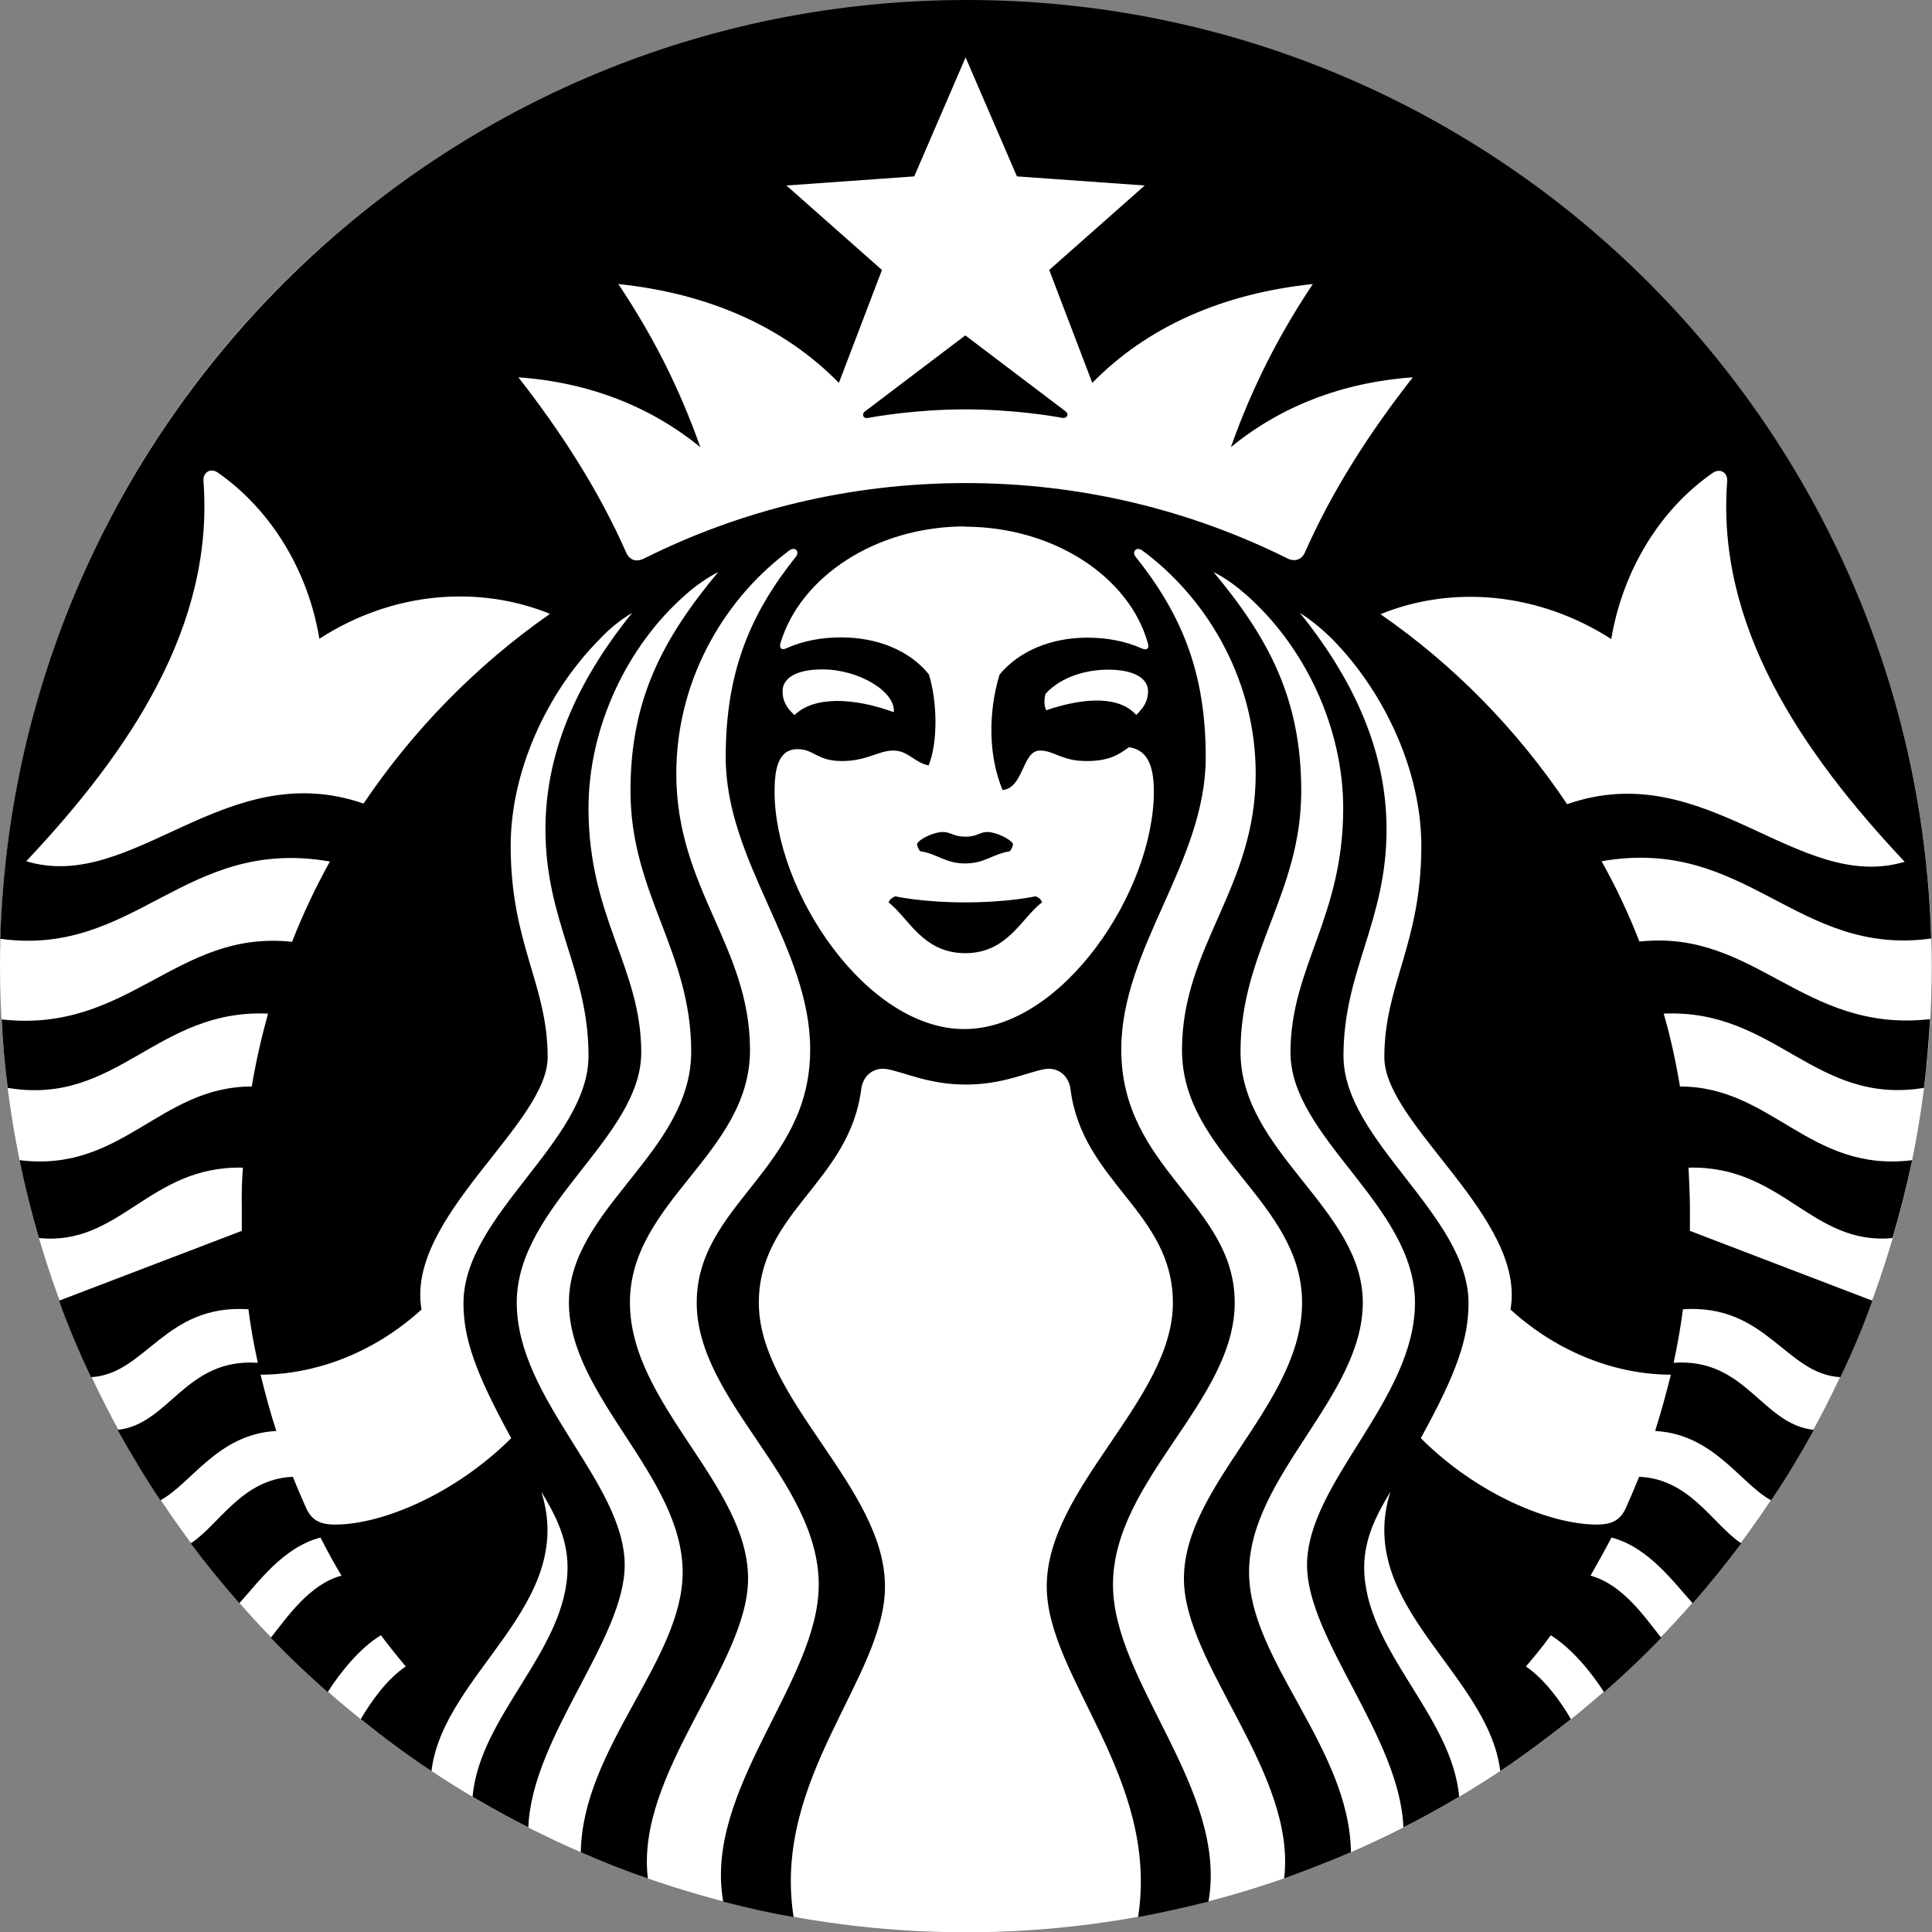
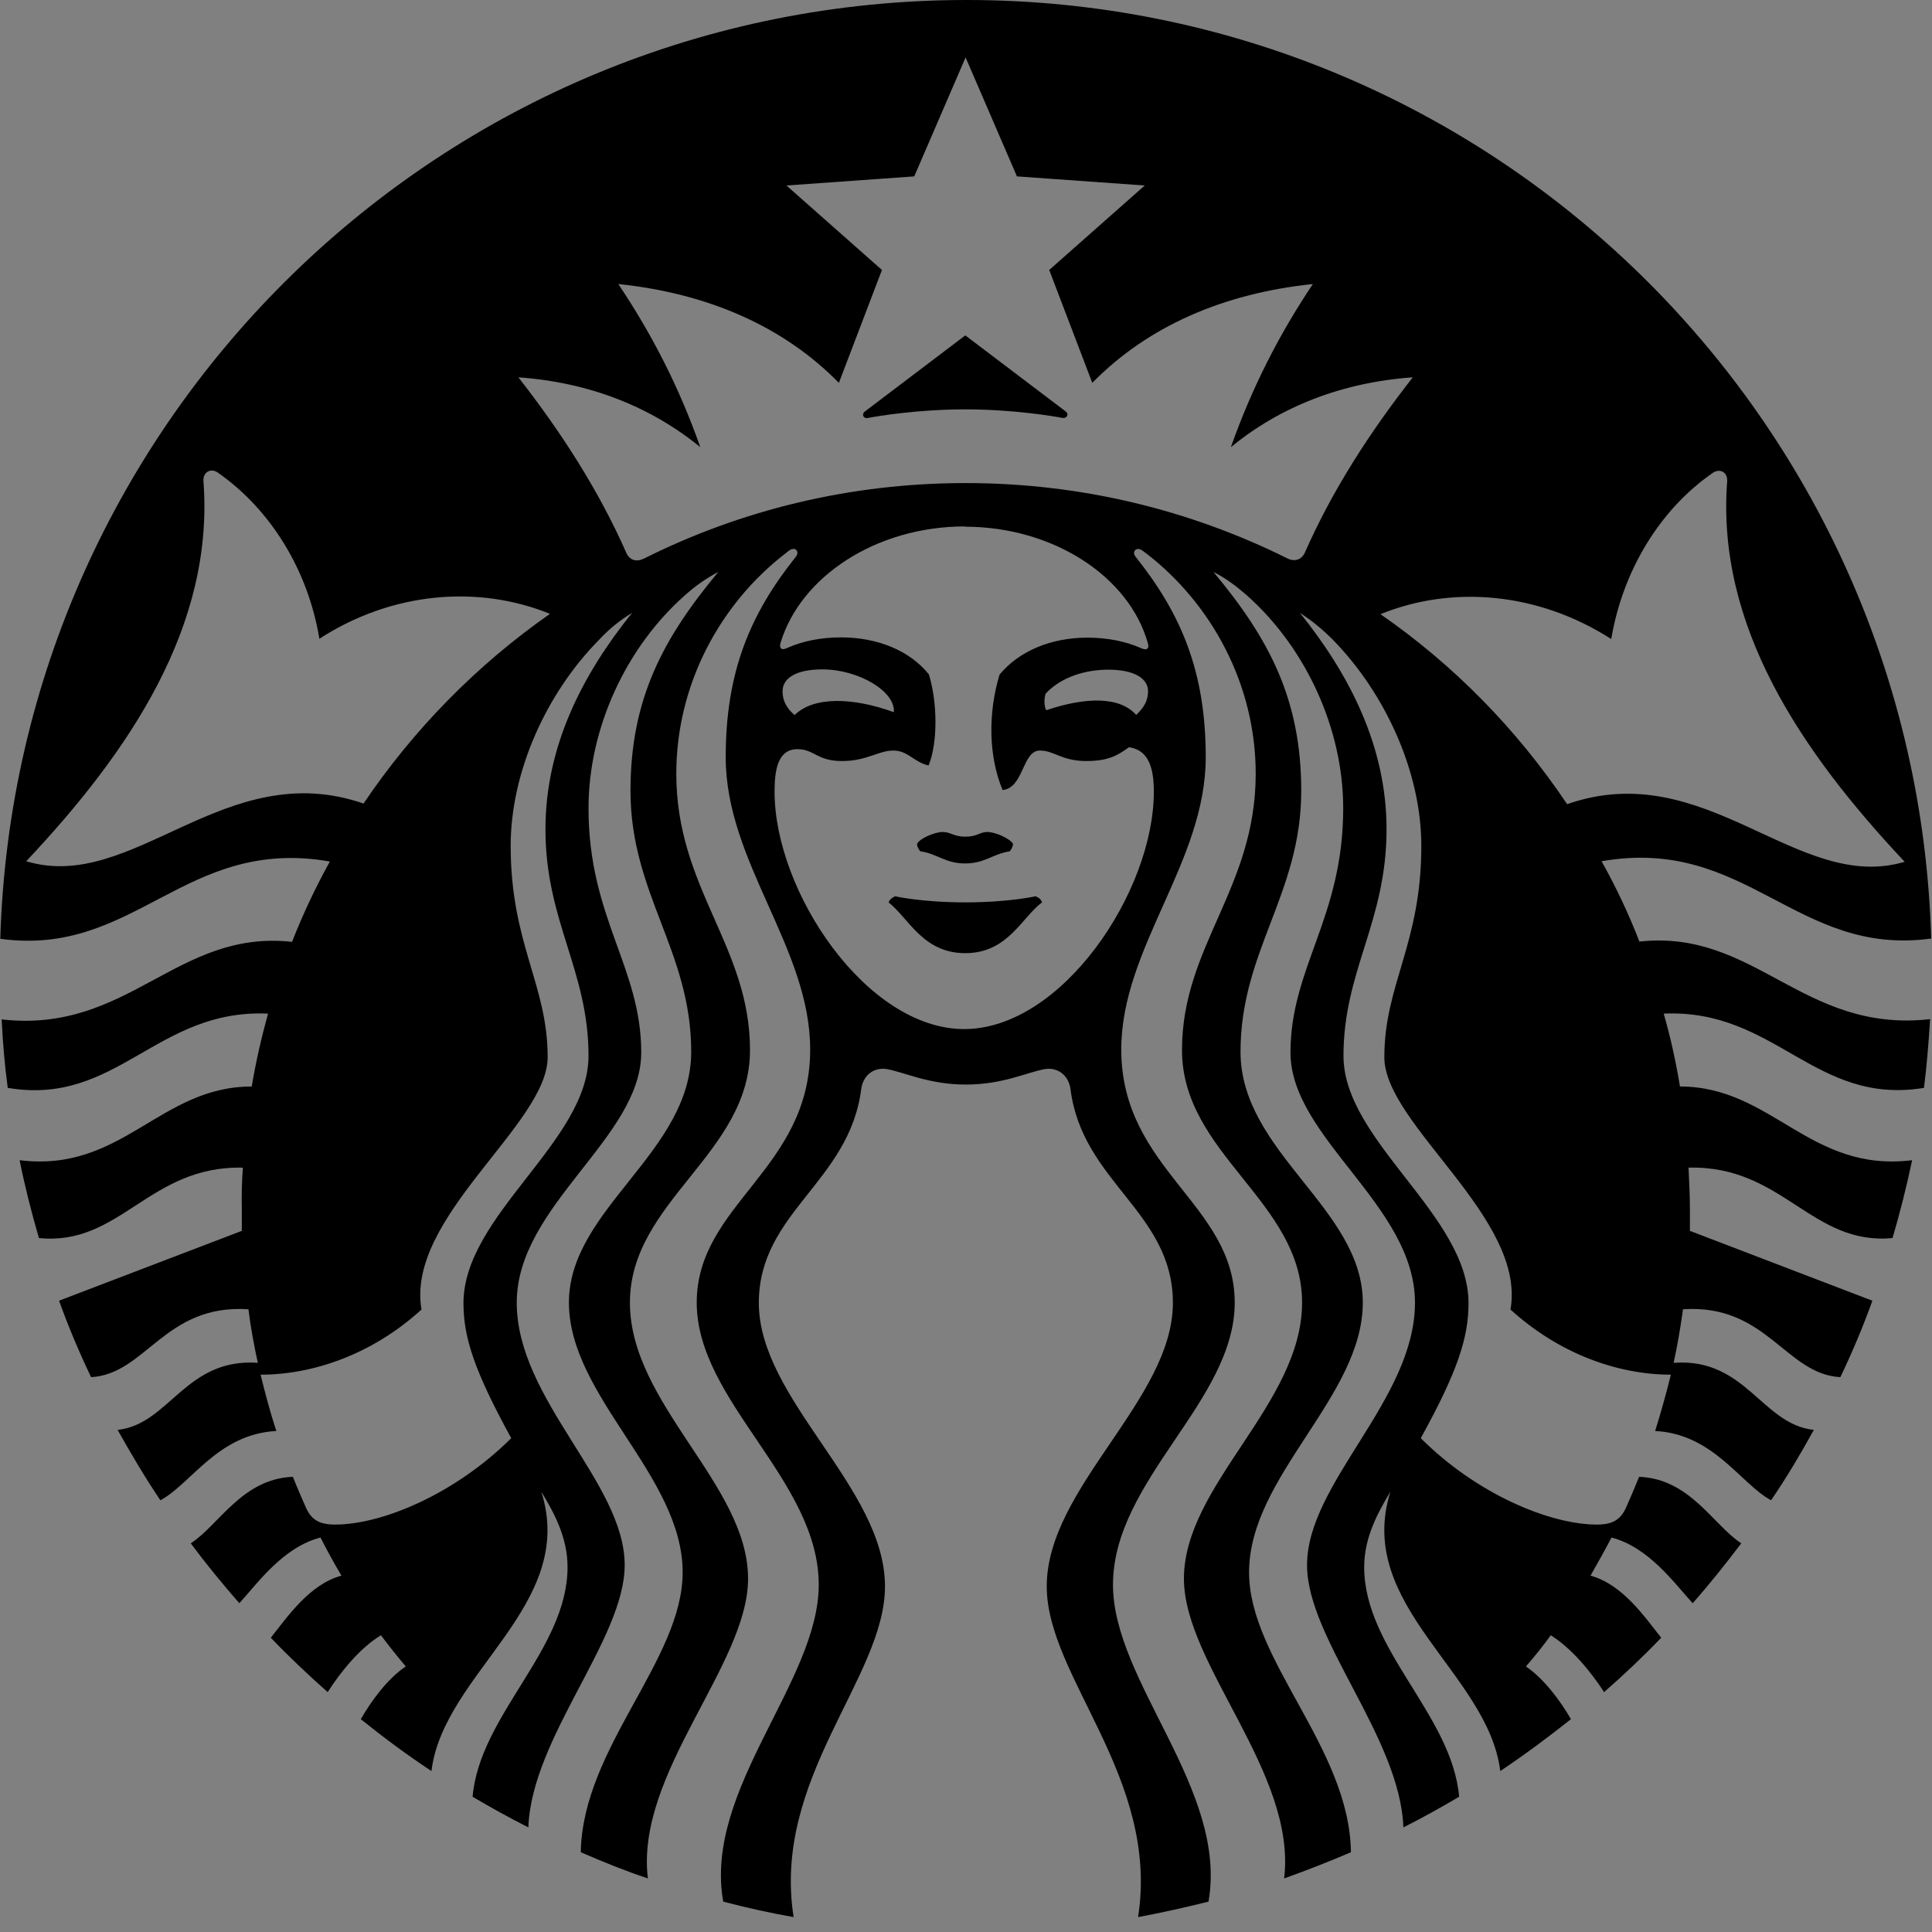
<svg xmlns="http://www.w3.org/2000/svg" id="Layer_1" viewBox="0 0 69.99 70">
  <rect x="0" y="0" width="69.99" height="70" fill="#808080" stroke="none" />
  <defs>
    <style>.cls-1{fill:#fff;}</style>
  </defs>
-   <circle class="cls-1" cx="34.99" cy="35.01" r="34.99" />
-   <path d="M38.49,15.14c-.31-.06-1.78-.31-3.52-.31s-3.21,.25-3.52,.31c-.18,.04-.25-.14-.11-.24,.12-.09,3.63-2.75,3.63-2.75l3.63,2.75c.13,.09,.07,.26-.11,.24Zm-6.06,17.33s-.19,.07-.24,.22c.73,.57,1.24,1.84,2.78,1.84s2.04-1.29,2.78-1.84c-.05-.17-.24-.22-.24-.22,0,0-.96,.22-2.54,.22-1.58,0-2.54-.22-2.54-.22h0Zm2.54-2.16c-.43,0-.52-.17-.82-.17-.27,0-.82,.22-.93,.43,.01,.11,.05,.19,.12,.27,.63,.09,.9,.44,1.62,.44s.99-.34,1.62-.44c.07-.08,.11-.18,.12-.27-.12-.2-.65-.43-.93-.43s-.37,.17-.79,.17h0Zm34.95,6.62c-.05,.84-.12,1.67-.22,2.48-3.96,.65-5.38-2.87-9.43-2.69,.25,.86,.44,1.74,.59,2.64,3.34,0,4.69,3.13,8.41,2.67-.2,.96-.44,1.9-.71,2.82-2.94,.28-3.98-2.64-7.39-2.55,.02,.48,.05,.98,.05,1.47v.82l6.61,2.53c-.34,.95-.73,1.87-1.16,2.77-1.99-.11-2.67-2.66-5.7-2.46-.09,.65-.2,1.3-.34,1.94,2.62-.19,3.19,2.23,5.08,2.43-.48,.87-.99,1.73-1.55,2.55-1.11-.6-2.08-2.4-4.2-2.51,.21-.67,.4-1.35,.57-2.04-1.88,0-4.02-.73-5.81-2.36,.58-3.32-4.57-6.7-4.57-9.14,0-2.64,1.34-4.1,1.34-7.66,0-2.65-1.29-5.51-3.21-7.47-.38-.38-.76-.69-1.19-.97,1.77,2.2,3.14,4.81,3.14,7.84,0,3.36-1.56,5.12-1.56,8.21s4.53,5.77,4.53,8.96c0,1.25-.4,2.48-1.73,4.89,2.03,2.03,4.68,3.13,6.38,3.13,.56,0,.85-.17,1.05-.6,.17-.38,.33-.76,.48-1.13,1.84,.07,2.68,1.74,3.7,2.41-.56,.74-1.15,1.48-1.76,2.17-.69-.76-1.6-2.03-2.94-2.38-.24,.46-.5,.92-.76,1.38,1.16,.32,1.95,1.48,2.56,2.25-.66,.69-1.35,1.34-2.07,1.97-.45-.7-1.15-1.57-1.93-2.06-.28,.39-.59,.77-.9,1.13,.66,.45,1.25,1.25,1.63,1.91-.83,.66-1.68,1.29-2.56,1.88-.44-3.56-5.28-5.99-3.98-10.12-.43,.72-.95,1.63-.95,2.73,0,2.99,3.18,5.35,3.44,8.32-.66,.39-1.34,.77-2.02,1.11-.12-3.26-3.49-6.83-3.49-9.5,0-2.99,3.91-5.99,3.91-9.51s-4.51-5.97-4.51-9.06,1.91-4.88,1.91-8.85c0-2.91-1.38-5.85-3.51-7.73-.38-.33-.74-.6-1.19-.83,2.01,2.41,3.18,4.61,3.18,7.93,0,3.73-2.2,5.8-2.2,9.45s4.43,5.68,4.43,9.09-4.12,6.28-4.12,9.77c0,3.18,3.64,6.36,3.69,10.14-.79,.34-1.61,.66-2.42,.95,.46-3.82-3.63-7.75-3.63-10.86,0-3.4,4.28-6.33,4.28-10s-4.35-5.38-4.35-9.15,2.67-5.85,2.67-10.01c0-3.25-1.61-6.16-3.95-7.97l-.15-.11c-.22-.17-.4,.04-.25,.22,1.65,2.07,2.54,4.16,2.54,7.26,0,3.81-3.06,6.9-3.06,10.59,0,4.35,4.11,5.6,4.11,9.17s-4.41,6.43-4.41,10.22c0,3.52,4.17,7.42,3.46,11.48-.84,.21-1.69,.4-2.55,.56,.78-5.06-3.31-8.69-3.31-11.98,0-3.58,4.57-6.77,4.57-10.27,0-3.3-3.29-4.37-3.71-7.75-.06-.46-.43-.8-.93-.72-.66,.12-1.52,.56-2.86,.56s-2.2-.44-2.86-.56c-.51-.08-.87,.26-.93,.72-.43,3.38-3.71,4.46-3.71,7.75,0,3.5,4.57,6.69,4.57,10.27,0,3.31-4.1,6.94-3.31,11.98-.86-.15-1.71-.34-2.55-.56-.72-4.05,3.46-7.97,3.46-11.48,0-3.79-4.42-6.65-4.42-10.22s4.11-4.82,4.11-9.17c0-3.69-3.06-6.78-3.06-10.59,0-3.1,.89-5.19,2.54-7.26,.15-.19-.02-.39-.25-.22l-.14,.11c-2.34,1.81-3.94,4.72-3.94,7.97,0,4.16,2.67,6.25,2.67,10.01s-4.35,5.47-4.35,9.15,4.28,6.59,4.28,10c0,3.12-4.09,7.06-3.63,10.86-.83-.28-1.63-.6-2.43-.95,.06-3.78,3.69-6.96,3.69-10.14,0-3.5-4.12-6.37-4.12-9.77s4.43-5.44,4.43-9.09-2.2-5.72-2.2-9.45c0-3.32,1.17-5.51,3.18-7.93-.45,.24-.82,.5-1.19,.83-2.14,1.88-3.51,4.82-3.51,7.73,0,3.97,1.91,5.76,1.91,8.85s-4.51,5.54-4.51,9.06,3.91,6.52,3.91,9.51c0,2.68-3.37,6.24-3.49,9.5-.69-.35-1.36-.72-2.02-1.11,.26-2.97,3.44-5.33,3.44-8.32,0-1.1-.51-2-.95-2.73,1.31,4.12-3.55,6.56-3.98,10.12-.89-.59-1.74-1.22-2.56-1.88,.38-.66,.97-1.47,1.63-1.91-.31-.37-.61-.74-.9-1.13-.78,.47-1.48,1.36-1.93,2.06-.71-.63-1.41-1.29-2.06-1.97,.61-.77,1.41-1.94,2.56-2.25-.27-.45-.52-.91-.76-1.38-1.35,.35-2.26,1.63-2.94,2.38-.61-.7-1.21-1.43-1.76-2.17,1.02-.66,1.86-2.34,3.7-2.41,.15,.38,.32,.77,.48,1.13,.2,.44,.5,.6,1.05,.6,1.71,0,4.35-1.11,6.38-3.13-1.32-2.41-1.73-3.63-1.73-4.89,0-3.19,4.53-5.86,4.53-8.96s-1.56-4.87-1.56-8.21c0-3.03,1.36-5.63,3.14-7.84-.44,.27-.83,.58-1.19,.97-1.94,1.96-3.21,4.82-3.21,7.47,0,3.56,1.34,5.02,1.34,7.66,0,2.43-5.15,5.81-4.57,9.14-1.8,1.64-3.95,2.36-5.83,2.36,.17,.69,.35,1.37,.57,2.04-2.12,.11-3.08,1.91-4.2,2.51-.56-.83-1.06-1.68-1.55-2.55,1.88-.2,2.45-2.61,5.08-2.43-.14-.64-.26-1.29-.34-1.94-3.03-.2-3.71,2.35-5.7,2.46-.43-.9-.82-1.82-1.16-2.77l6.62-2.53v-.82c-.01-.5,0-.98,.04-1.47-3.4-.08-4.44,2.85-7.39,2.55-.27-.93-.51-1.87-.7-2.82,3.72,.46,5.07-2.67,8.41-2.67,.15-.9,.35-1.77,.59-2.64-4.05-.18-5.47,3.36-9.43,2.69-.11-.82-.18-1.65-.22-2.48,4.61,.52,6.33-3.27,10.52-2.81,.39-1,.85-1.97,1.37-2.91-5.26-.92-7.04,3.47-11.94,2.8C.57,15.14,16.03,0,35.02,0s34.4,15.14,34.94,34c-4.89,.67-6.68-3.72-11.94-2.8,.52,.93,.98,1.9,1.37,2.91,4.2-.46,5.92,3.33,10.53,2.81h0ZM19.93,22.24c-2.58-1.05-5.7-.82-8.36,.9-.41-2.48-1.76-4.68-3.68-6.02-.26-.18-.54-.01-.52,.3,.4,5.24-2.66,9.79-6.42,13.78,3.88,1.17,7.19-3.83,12.22-2.09,1.8-2.67,4.09-5.01,6.75-6.87h0Zm15.04-3.17c-3.25,0-5.97,1.83-6.69,4.21-.06,.18,.02,.3,.22,.2,.58-.26,1.25-.39,1.97-.39,1.32,0,2.49,.48,3.18,1.34,.31,1,.33,2.47-.01,3.3-.54-.12-.74-.54-1.28-.54s-.95,.38-1.86,.38-1-.43-1.61-.43c-.7,0-.83,.72-.83,1.54,0,3.62,3.33,8.6,6.87,8.6s6.87-4.98,6.87-8.6c0-.82-.17-1.51-.9-1.61-.37,.26-.7,.5-1.54,.5-.91,0-1.16-.38-1.69-.38-.64,0-.58,1.36-1.35,1.43-.51-1.22-.53-2.79-.11-4.18,.7-.85,1.86-1.34,3.18-1.34,.72,0,1.39,.13,1.97,.39,.21,.09,.28-.02,.22-.2-.67-2.38-3.39-4.21-6.64-4.21h0Zm5.18,5.19c-.78,0-1.69,.24-2.27,.87-.06,.18-.06,.44,.02,.6,1.42-.48,2.66-.51,3.26,.17,.32-.3,.43-.56,.43-.86,0-.45-.48-.78-1.44-.78Zm-11.37,1.65c.69-.69,2.12-.65,3.6-.11,.07-.74-1.26-1.55-2.59-1.55-.97,0-1.44,.33-1.44,.79,0,.31,.11,.58,.43,.86h0Zm22.4-12.24c-2.56,.18-4.8,1.06-6.59,2.53,.77-2.17,1.74-4.07,2.97-5.91-3.26,.34-5.99,1.54-7.99,3.58l-1.56-4.09,3.46-3.06-4.63-.33-1.86-4.31-1.86,4.31-4.63,.33,3.46,3.06-1.56,4.09c-2-2.04-4.73-3.24-7.99-3.58,1.23,1.84,2.2,3.73,2.97,5.91-1.8-1.47-4.03-2.35-6.59-2.53,1.54,1.97,2.91,4.09,3.91,6.36,.12,.26,.35,.34,.63,.21,3.51-1.76,7.47-2.74,11.66-2.74s8.14,.98,11.66,2.73c.26,.13,.51,.05,.63-.21,1-2.27,2.36-4.37,3.91-6.35Zm5.6,15.46c5.03-1.75,8.33,3.25,12.22,2.09-3.77-4.01-6.83-8.56-6.43-13.79,.02-.31-.25-.48-.52-.3-1.91,1.32-3.26,3.53-3.68,6.02-2.67-1.71-5.78-1.95-8.36-.9,2.66,1.84,4.95,4.18,6.76,6.88Z" />
+   <path d="M38.49,15.14c-.31-.06-1.78-.31-3.52-.31s-3.21,.25-3.52,.31c-.18,.04-.25-.14-.11-.24,.12-.09,3.63-2.75,3.63-2.75l3.63,2.75c.13,.09,.07,.26-.11,.24Zm-6.06,17.33s-.19,.07-.24,.22c.73,.57,1.24,1.84,2.78,1.84s2.04-1.29,2.78-1.84c-.05-.17-.24-.22-.24-.22,0,0-.96,.22-2.54,.22-1.58,0-2.54-.22-2.54-.22h0Zm2.54-2.16c-.43,0-.52-.17-.82-.17-.27,0-.82,.22-.93,.43,.01,.11,.05,.19,.12,.27,.63,.09,.9,.44,1.62,.44s.99-.34,1.62-.44c.07-.08,.11-.18,.12-.27-.12-.2-.65-.43-.93-.43s-.37,.17-.79,.17h0Zm34.95,6.62c-.05,.84-.12,1.67-.22,2.48-3.96,.65-5.38-2.87-9.43-2.69,.25,.86,.44,1.74,.59,2.64,3.34,0,4.69,3.13,8.41,2.67-.2,.96-.44,1.9-.71,2.82-2.94,.28-3.98-2.64-7.39-2.55,.02,.48,.05,.98,.05,1.47v.82l6.61,2.53c-.34,.95-.73,1.87-1.16,2.77-1.99-.11-2.67-2.66-5.7-2.46-.09,.65-.2,1.3-.34,1.94,2.62-.19,3.19,2.23,5.08,2.43-.48,.87-.99,1.73-1.55,2.55-1.11-.6-2.08-2.4-4.2-2.51,.21-.67,.4-1.35,.57-2.04-1.88,0-4.02-.73-5.81-2.36,.58-3.32-4.57-6.7-4.57-9.14,0-2.64,1.34-4.1,1.34-7.66,0-2.65-1.29-5.51-3.21-7.47-.38-.38-.76-.69-1.19-.97,1.77,2.2,3.14,4.81,3.14,7.84,0,3.36-1.56,5.12-1.56,8.21s4.53,5.77,4.53,8.96c0,1.25-.4,2.48-1.73,4.89,2.03,2.03,4.68,3.13,6.38,3.13,.56,0,.85-.17,1.05-.6,.17-.38,.33-.76,.48-1.13,1.84,.07,2.68,1.74,3.7,2.41-.56,.74-1.15,1.48-1.76,2.17-.69-.76-1.6-2.03-2.94-2.38-.24,.46-.5,.92-.76,1.38,1.16,.32,1.95,1.48,2.56,2.25-.66,.69-1.35,1.34-2.07,1.97-.45-.7-1.15-1.57-1.93-2.06-.28,.39-.59,.77-.9,1.13,.66,.45,1.25,1.25,1.63,1.91-.83,.66-1.68,1.29-2.56,1.88-.44-3.56-5.28-5.99-3.98-10.12-.43,.72-.95,1.63-.95,2.73,0,2.99,3.18,5.35,3.44,8.32-.66,.39-1.34,.77-2.02,1.11-.12-3.26-3.49-6.83-3.49-9.5,0-2.99,3.91-5.99,3.91-9.51s-4.51-5.97-4.51-9.06,1.91-4.88,1.91-8.85c0-2.91-1.38-5.85-3.51-7.73-.38-.33-.74-.6-1.19-.83,2.01,2.41,3.18,4.61,3.18,7.93,0,3.73-2.2,5.8-2.2,9.45s4.43,5.68,4.43,9.09-4.12,6.28-4.12,9.77c0,3.18,3.64,6.36,3.69,10.14-.79,.34-1.61,.66-2.42,.95,.46-3.82-3.63-7.75-3.63-10.86,0-3.4,4.28-6.33,4.28-10s-4.35-5.38-4.35-9.15,2.67-5.85,2.67-10.01c0-3.25-1.61-6.16-3.95-7.97l-.15-.11c-.22-.17-.4,.04-.25,.22,1.65,2.07,2.54,4.16,2.54,7.26,0,3.81-3.06,6.9-3.06,10.59,0,4.35,4.11,5.6,4.11,9.17s-4.41,6.43-4.41,10.22c0,3.52,4.17,7.42,3.46,11.48-.84,.21-1.69,.4-2.55,.56,.78-5.06-3.31-8.69-3.31-11.98,0-3.58,4.57-6.77,4.57-10.27,0-3.3-3.29-4.37-3.71-7.75-.06-.46-.43-.8-.93-.72-.66,.12-1.52,.56-2.86,.56s-2.2-.44-2.86-.56c-.51-.08-.87,.26-.93,.72-.43,3.38-3.71,4.46-3.71,7.75,0,3.5,4.57,6.69,4.57,10.27,0,3.31-4.1,6.94-3.31,11.98-.86-.15-1.71-.34-2.55-.56-.72-4.05,3.46-7.97,3.46-11.48,0-3.79-4.42-6.65-4.42-10.22s4.11-4.82,4.11-9.17c0-3.69-3.06-6.78-3.06-10.59,0-3.1,.89-5.19,2.54-7.26,.15-.19-.02-.39-.25-.22l-.14,.11c-2.34,1.81-3.94,4.72-3.94,7.97,0,4.16,2.67,6.25,2.67,10.01s-4.35,5.47-4.35,9.15,4.28,6.59,4.28,10c0,3.12-4.09,7.06-3.63,10.86-.83-.28-1.63-.6-2.43-.95,.06-3.78,3.69-6.96,3.69-10.14,0-3.5-4.12-6.37-4.12-9.77s4.43-5.44,4.43-9.09-2.2-5.72-2.2-9.45c0-3.32,1.17-5.51,3.18-7.93-.45,.24-.82,.5-1.19,.83-2.14,1.88-3.51,4.82-3.51,7.73,0,3.97,1.91,5.76,1.91,8.85s-4.51,5.54-4.51,9.06,3.91,6.52,3.91,9.51c0,2.68-3.37,6.24-3.49,9.5-.69-.35-1.36-.72-2.02-1.11,.26-2.97,3.44-5.33,3.44-8.32,0-1.1-.51-2-.95-2.73,1.31,4.12-3.55,6.56-3.98,10.12-.89-.59-1.74-1.22-2.56-1.88,.38-.66,.97-1.47,1.63-1.91-.31-.37-.61-.74-.9-1.13-.78,.47-1.48,1.36-1.93,2.06-.71-.63-1.41-1.29-2.06-1.97,.61-.77,1.41-1.94,2.56-2.25-.27-.45-.52-.91-.76-1.38-1.35,.35-2.26,1.63-2.94,2.38-.61-.7-1.21-1.43-1.76-2.17,1.02-.66,1.86-2.34,3.7-2.41,.15,.38,.32,.77,.48,1.13,.2,.44,.5,.6,1.05,.6,1.71,0,4.35-1.11,6.38-3.13-1.32-2.41-1.73-3.63-1.73-4.89,0-3.19,4.53-5.86,4.53-8.96s-1.56-4.87-1.56-8.21c0-3.03,1.36-5.63,3.14-7.84-.44,.27-.83,.58-1.19,.97-1.94,1.96-3.21,4.82-3.21,7.47,0,3.56,1.34,5.02,1.34,7.66,0,2.43-5.15,5.81-4.57,9.14-1.8,1.64-3.95,2.36-5.83,2.36,.17,.69,.35,1.37,.57,2.04-2.12,.11-3.08,1.91-4.2,2.51-.56-.83-1.06-1.68-1.55-2.55,1.88-.2,2.45-2.61,5.08-2.43-.14-.64-.26-1.29-.34-1.94-3.03-.2-3.71,2.35-5.7,2.46-.43-.9-.82-1.82-1.16-2.77l6.62-2.53v-.82c-.01-.5,0-.98,.04-1.47-3.4-.08-4.44,2.85-7.39,2.55-.27-.93-.51-1.87-.7-2.82,3.72,.46,5.07-2.67,8.41-2.67,.15-.9,.35-1.77,.59-2.64-4.05-.18-5.47,3.36-9.43,2.69-.11-.82-.18-1.65-.22-2.48,4.61,.52,6.33-3.27,10.52-2.81,.39-1,.85-1.97,1.37-2.91-5.26-.92-7.04,3.47-11.94,2.8C.57,15.14,16.03,0,35.02,0s34.4,15.14,34.94,34c-4.89,.67-6.68-3.72-11.94-2.8,.52,.93,.98,1.9,1.37,2.91,4.2-.46,5.92,3.33,10.53,2.81h0ZM19.93,22.24c-2.58-1.05-5.7-.82-8.36,.9-.41-2.48-1.76-4.68-3.68-6.02-.26-.18-.54-.01-.52,.3,.4,5.24-2.66,9.79-6.42,13.78,3.88,1.17,7.19-3.83,12.22-2.09,1.8-2.67,4.09-5.01,6.75-6.87h0Zm15.04-3.17c-3.25,0-5.97,1.83-6.69,4.21-.06,.18,.02,.3,.22,.2,.58-.26,1.25-.39,1.97-.39,1.32,0,2.49,.48,3.18,1.34,.31,1,.33,2.47-.01,3.3-.54-.12-.74-.54-1.28-.54s-.95,.38-1.86,.38-1-.43-1.61-.43c-.7,0-.83,.72-.83,1.54,0,3.62,3.33,8.6,6.87,8.6s6.87-4.98,6.87-8.6c0-.82-.17-1.51-.9-1.61-.37,.26-.7,.5-1.54,.5-.91,0-1.16-.38-1.69-.38-.64,0-.58,1.36-1.35,1.43-.51-1.22-.53-2.79-.11-4.18,.7-.85,1.86-1.34,3.18-1.34,.72,0,1.39,.13,1.97,.39,.21,.09,.28-.02,.22-.2-.67-2.38-3.39-4.21-6.64-4.21h0Zm5.18,5.19c-.78,0-1.69,.24-2.27,.87-.06,.18-.06,.44,.02,.6,1.42-.48,2.66-.51,3.26,.17,.32-.3,.43-.56,.43-.86,0-.45-.48-.78-1.44-.78m-11.37,1.65c.69-.69,2.12-.65,3.6-.11,.07-.74-1.26-1.55-2.59-1.55-.97,0-1.44,.33-1.44,.79,0,.31,.11,.58,.43,.86h0Zm22.4-12.24c-2.56,.18-4.8,1.06-6.59,2.53,.77-2.17,1.74-4.07,2.97-5.91-3.26,.34-5.99,1.54-7.99,3.58l-1.56-4.09,3.46-3.06-4.63-.33-1.86-4.31-1.86,4.31-4.63,.33,3.46,3.06-1.56,4.09c-2-2.04-4.73-3.24-7.99-3.58,1.23,1.84,2.2,3.73,2.97,5.91-1.8-1.47-4.03-2.35-6.59-2.53,1.54,1.97,2.91,4.09,3.91,6.36,.12,.26,.35,.34,.63,.21,3.51-1.76,7.47-2.74,11.66-2.74s8.14,.98,11.66,2.73c.26,.13,.51,.05,.63-.21,1-2.27,2.36-4.37,3.91-6.35Zm5.6,15.46c5.03-1.75,8.33,3.25,12.22,2.09-3.77-4.01-6.83-8.56-6.43-13.79,.02-.31-.25-.48-.52-.3-1.91,1.32-3.26,3.53-3.68,6.02-2.67-1.71-5.78-1.95-8.36-.9,2.66,1.84,4.95,4.18,6.76,6.88Z" />
</svg>